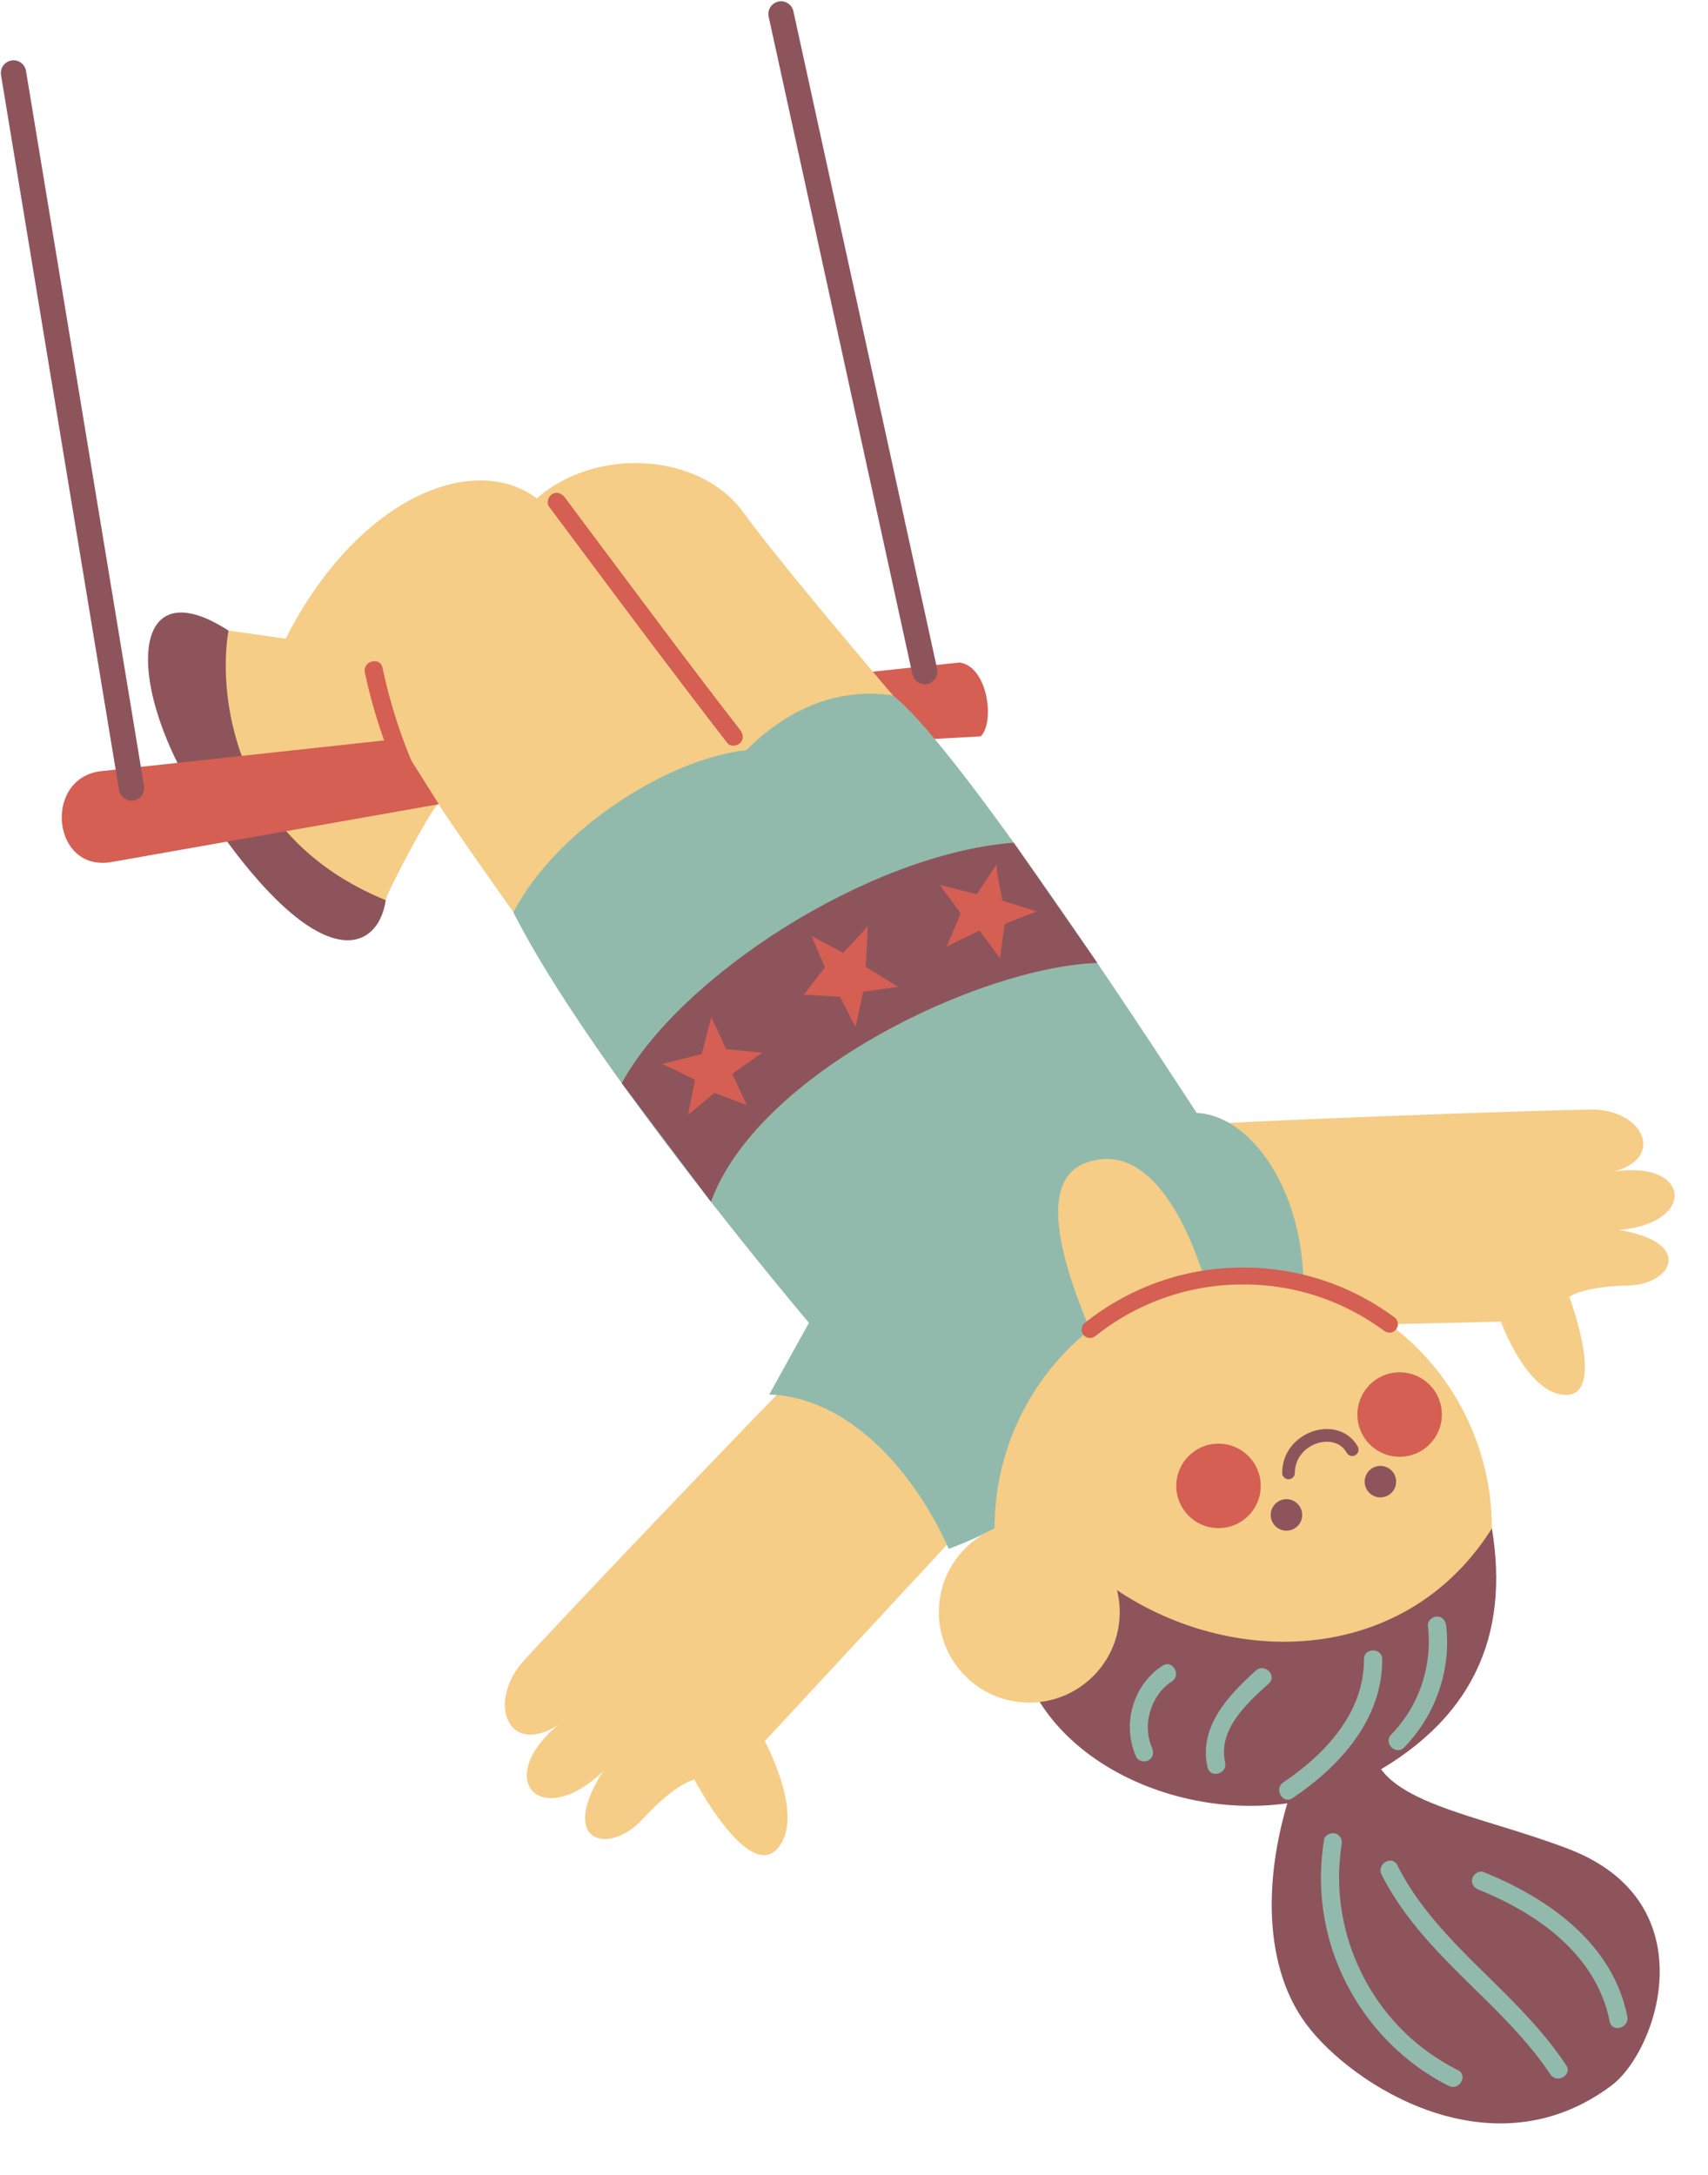
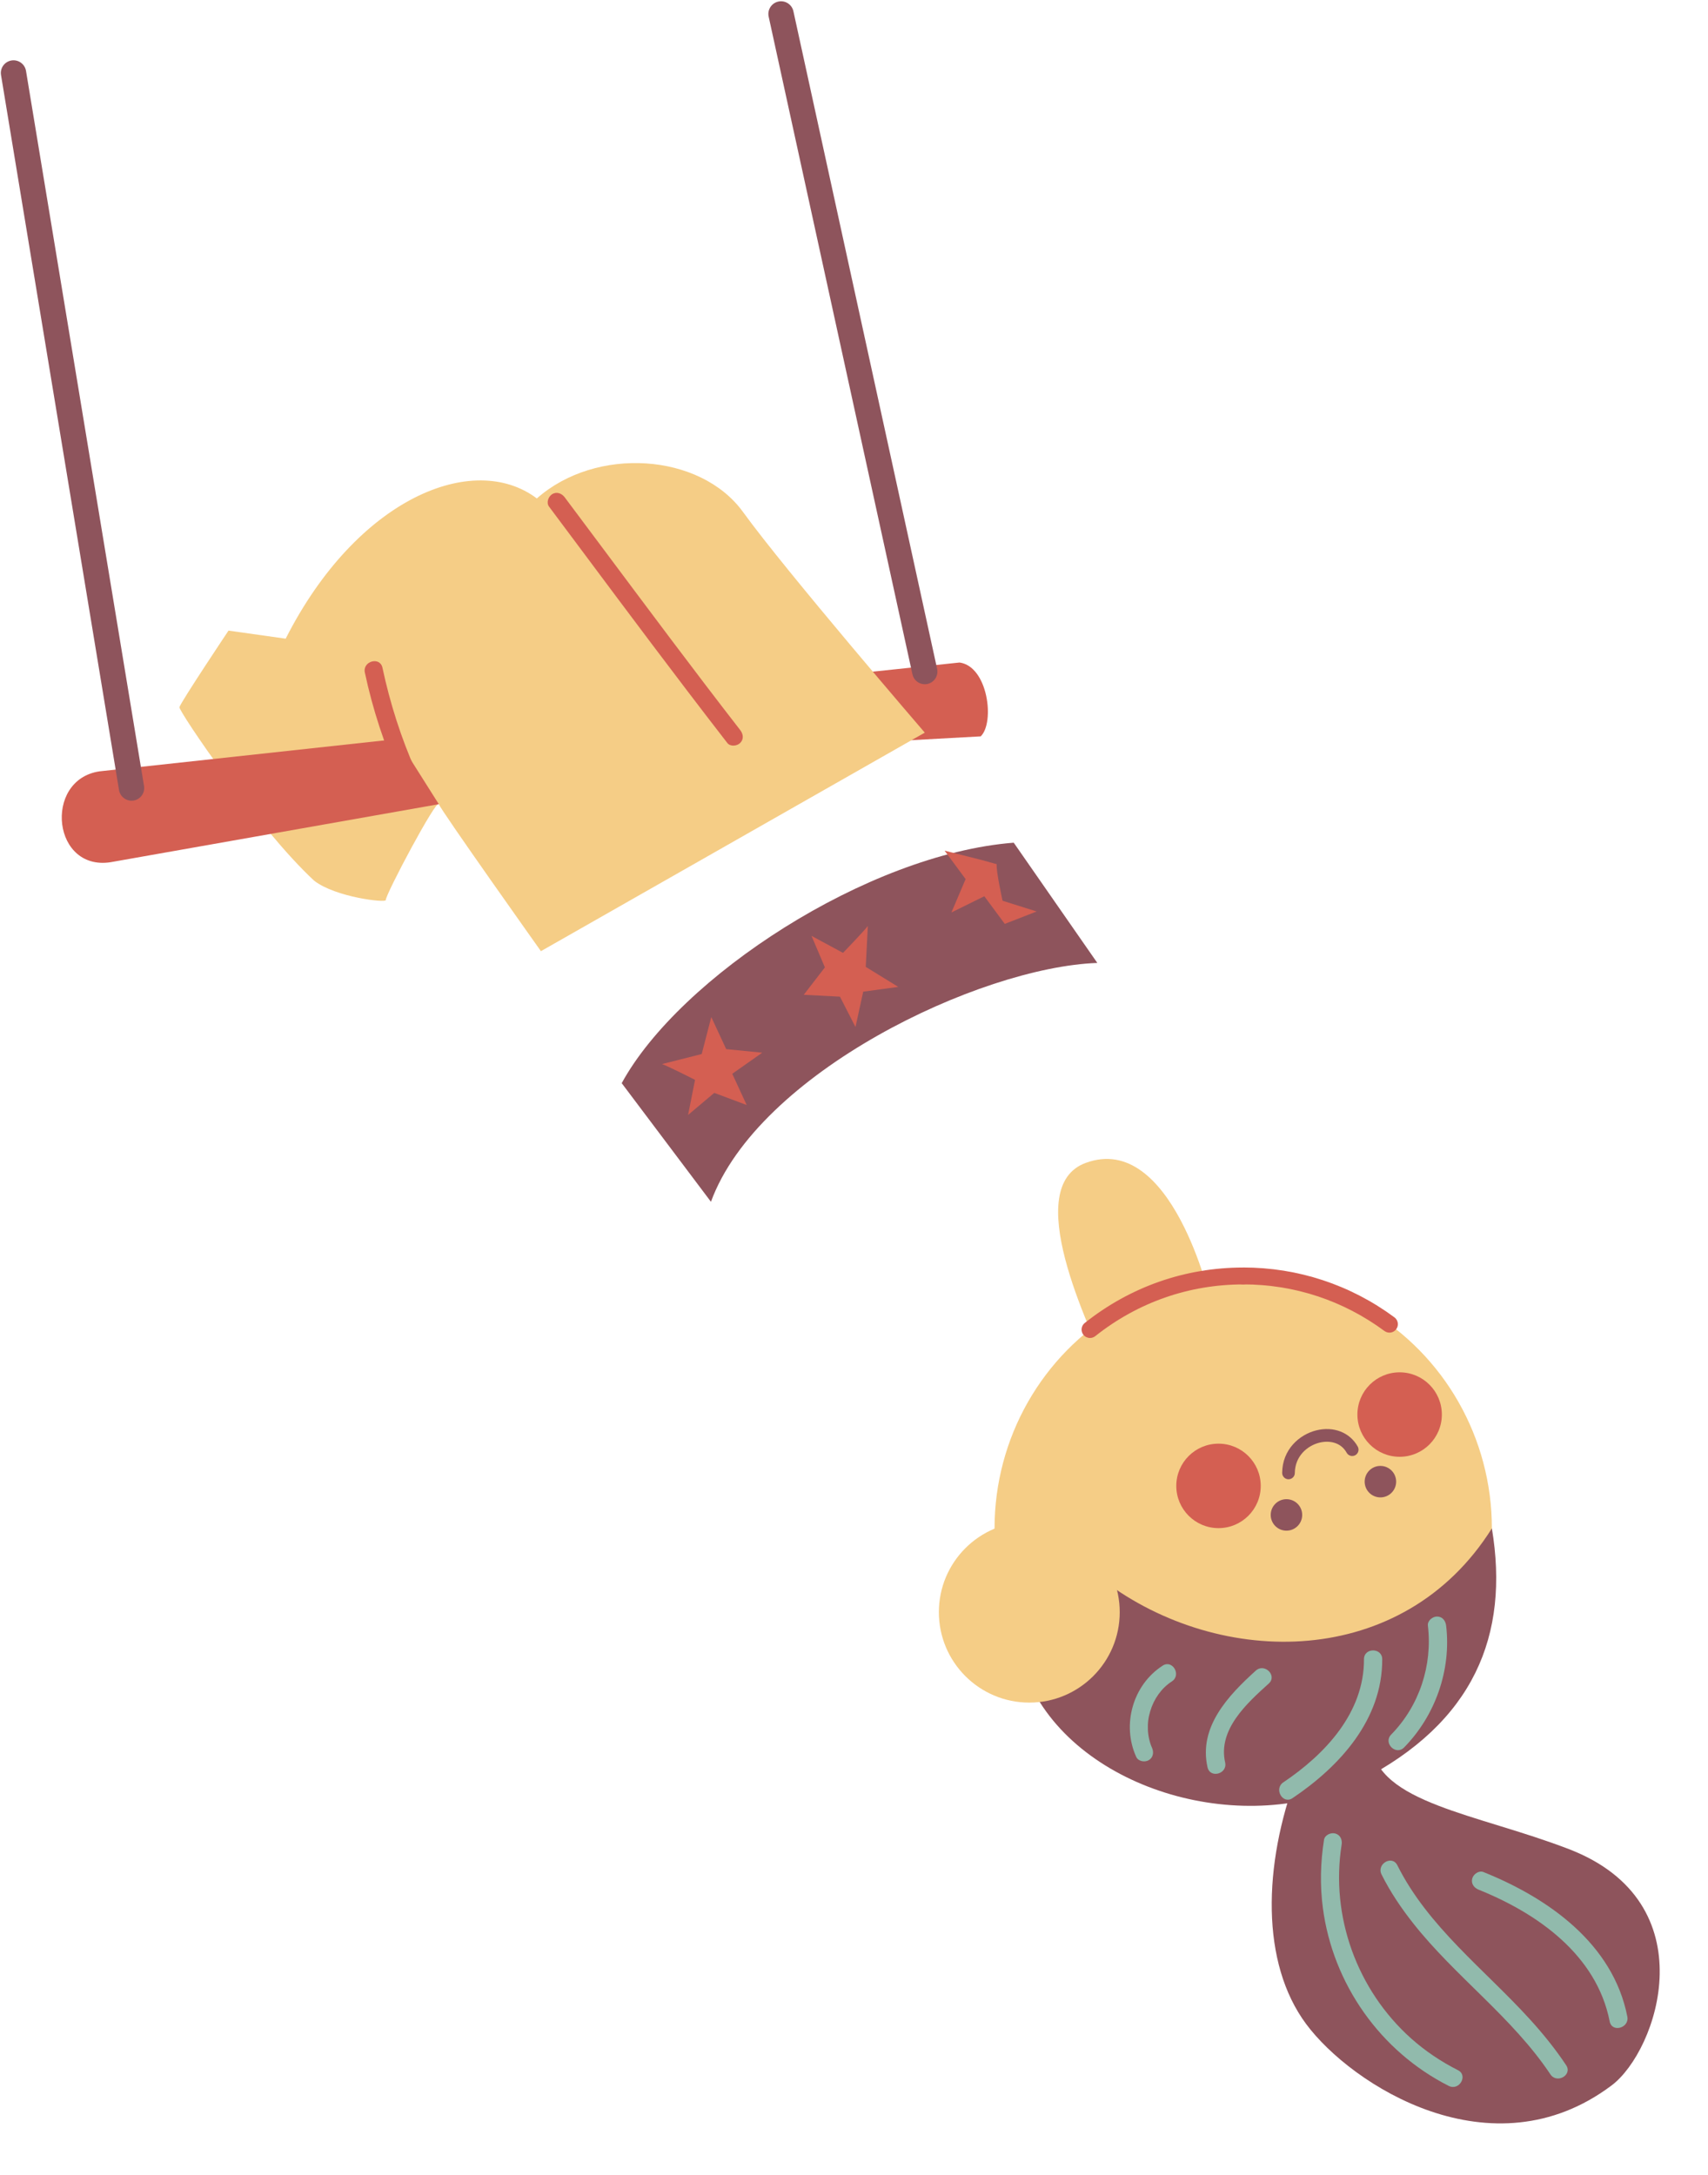
<svg xmlns="http://www.w3.org/2000/svg" fill="#000000" height="512.5" preserveAspectRatio="xMidYMid meet" version="1" viewBox="-0.2 -0.3 402.5 512.5" width="402.5" zoomAndPan="magnify">
  <g id="change1_3">
    <path d="M188.22,159.77l37.71-3.97c6.69,0.92,8.35,14.13,4.98,17.4l-29.02,1.59L188.22,159.77z" fill="#d45f52" />
  </g>
  <g id="change2_2">
    <path d="M217.73,160.92c-1.37,0-2.61-0.95-2.91-2.35L180.94,3.62c-0.35-1.61,0.67-3.2,2.28-3.55 c1.61-0.35,3.2,0.67,3.55,2.28l33.87,154.95c0.35,1.61-0.67,3.2-2.28,3.55C218.15,160.89,217.94,160.92,217.73,160.92z" fill="#8e545c" />
  </g>
  <g id="change3_1">
-     <path d="M131.32,406.13c-11.88,7.62-16.81-5.41-8.17-15.05c5.77-6.43,61.76-65.65,80.57-83.68 c12.41,12.15,26.88,21.65,41.8,30.54c0.25,0.2,0.5,0.41,0.75,0.61l-66.25,71.39c0,0,9.81,17.96,2.89,25.42s-19.49-16.38-19.49-16.38 s-4.37,0.81-12.21,9.36c-7.84,8.54-20.05,5.68-9.33-11.26C127.18,431.16,115.91,419,131.32,406.13z" fill="#f5cd86" />
-   </g>
+     </g>
  <g id="change3_2">
-     <path d="M380.22,275.73c12.32-3.48,6.44-14.67-5.31-14.6c-7.84,0.04-81.74,2.44-105.3,4.37 c0.78,15.74-1.47,31.28-4.41,46.76c-0.01,0.29-0.02,0.58-0.03,0.87l88.33-2.03c0,0,6.29,17.47,15.52,17.26 c9.23-0.21,0.6-23.09,0.6-23.09s3.18-2.48,13.7-2.66c10.52-0.18,15.92-10.2-2.03-13.11C399.7,287.97,398.23,273.01,380.22,275.73z" fill="#f5cd86" />
-   </g>
+     </g>
  <g id="change3_3">
    <path d="M53.65,148.28c0,0-11.09,16.6-11.57,18.04c-0.26,0.79,18.5,28.63,31.77,40.9c5.07,3.91,16.85,5.23,16.85,4.57 c0-1.44,12.03-24.06,12.51-22.62c0.48,1.44,24.06,34.64,24.06,34.64l90.46-51.49c0,0-32.72-38.01-42.82-51.97 c-10.1-13.95-34.64-15.55-48.6-3.21c-14.92-11.23-42.34-0.16-59.19,33.04L53.65,148.28z" fill="#f5cd86" />
  </g>
  <g id="change4_1">
-     <path d="M120.79,214.68c10.04-19.57,36.57-36.28,54.91-38.24c10.15-10.15,21.82-14.68,34.49-12.91 c16.27,12.58,67.69,92.5,71.62,98.39c14.08,0.66,27.18,21.62,24.89,46.51c0,0-51.62,44.66-83.32,56.2 c-8.52-19-23.96-35.71-42.3-36.37l9.35-16.88C190.44,311.37,139.02,250.78,120.79,214.68z" fill="#91baac" />
-   </g>
+     </g>
  <g id="change3_4">
    <path d="M255.62,273.71c-15.07,5.59,0.11,37.58,6.22,50.77l23.25-18.34C285.09,306.13,275.92,266.18,255.62,273.71z" fill="#f5cd86" />
  </g>
  <g id="change2_3">
-     <path d="M53.65,148.28c-2.4,13.74,0.16,48.46,37.05,63.52c-1.72,12.03-15.57,19.42-43.05-21.93 C29.14,162.02,29.84,132.9,53.65,148.28z" fill="#8e545c" />
-   </g>
+     </g>
  <g id="change1_4">
    <path d="M103.21,189.18l-9.71-15.37l-70.24,7.63c-13.43,1.97-11.14,24.24,3.28,21.29L103.21,189.18z" fill="#d45f52" />
  </g>
  <g id="change2_4">
    <path d="M30.79,188.36c-1.43,0-2.7-1.04-2.94-2.5L0.04,17.38c-0.27-1.63,0.83-3.16,2.46-3.43 c1.62-0.27,3.16,0.83,3.43,2.46l27.81,168.48c0.27,1.63-0.83,3.16-2.46,3.43C31.11,188.35,30.95,188.36,30.79,188.36z" fill="#8e545c" />
  </g>
  <g id="change3_5">
    <ellipse cx="292.77" cy="359.81" fill="#f5cd86" rx="58.6" ry="59.48" />
  </g>
  <g id="change1_5">
    <path d="M327.23,313.69c-0.41,0-0.82-0.13-1.18-0.39c-9.72-7.18-21.22-10.98-33.28-10.98c-1.1,0-1.99-0.89-1.99-1.99 s0.89-1.99,1.99-1.99c12.91,0,25.24,4.06,35.64,11.75c0.88,0.65,1.07,1.9,0.42,2.78C328.44,313.41,327.84,313.69,327.23,313.69z" fill="#d45f52" />
  </g>
  <g id="change1_6">
    <path d="M256.67,314.95c-0.59,0-1.16-0.26-1.56-0.75c-0.68-0.86-0.54-2.11,0.32-2.79 c10.75-8.54,23.66-13.06,37.34-13.06c1.1,0,1.99,0.89,1.99,1.99s-0.89,1.99-1.99,1.99c-12.77,0-24.83,4.22-34.87,12.19 C257.54,314.8,257.11,314.95,256.67,314.95z" fill="#d45f52" />
  </g>
  <g id="change2_5">
    <path d="M305.4,417.89c-7.97,21.34-8.49,44.3,2.2,58.7c10.69,14.4,43.78,35.67,71.98,14.47 c10.9-8.19,22.69-43.09-10.08-55.69c-21.69-8.34-45.08-10.85-46.51-24.58L305.4,417.89z" fill="#8e545c" />
  </g>
  <g>
    <g fill="#8e545c" id="change2_1">
      <path d="M303.44,348.24c0,0-0.01,0-0.01,0c-0.82-0.01-1.48-0.68-1.48-1.51c0.05-5.52,4.05-9,7.99-10 c4.11-1.04,7.96,0.46,9.82,3.81c0.4,0.72,0.14,1.63-0.58,2.03c-0.72,0.4-1.63,0.14-2.03-0.58c-1.43-2.59-4.28-2.92-6.48-2.36 c-2.83,0.72-5.7,3.2-5.74,7.14C304.93,347.58,304.26,348.24,303.44,348.24z" />
      <circle cx="325.1" cy="348.8" r="3.71" />
      <circle cx="302.96" cy="356.64" r="3.71" />
    </g>
    <g id="change1_1">
      <circle cx="286.95" cy="349.8" fill="#d45f52" r="9.95" />
    </g>
    <g id="change1_2">
      <circle cx="329.63" cy="332.99" fill="#d45f52" r="9.95" />
    </g>
  </g>
  <g id="change1_7">
    <path d="M174.23,171.71c-10.93-14.08-21.58-28.38-32.25-42.66c-3.03-4.05-6.06-8.11-9.09-12.16 c-0.69-0.93-1.86-1.41-2.94-0.77c-0.92,0.54-1.47,2.01-0.77,2.94c10.79,14.44,21.54,28.92,32.47,43.27 c3.16,4.15,6.34,8.29,9.54,12.42c0.71,0.92,2.29,0.75,3.04,0C175.14,173.85,174.95,172.63,174.23,171.71z" fill="#d45f52" />
  </g>
  <g id="change2_6">
    <path d="M259.86,372.11c27.63,20.85,70.6,20.99,91.51-12.3c4.19,25.13-4.22,45.77-31.05,59.48 c-26.83,13.71-66.24,2.5-77.97-23.13L259.86,372.11z" fill="#8e545c" />
  </g>
  <g id="change3_6">
    <circle cx="242.36" cy="379.55" fill="#f5cd86" r="21.31" />
  </g>
  <g id="change4_2">
    <path d="M275.95,395.87c-2.47,1.59-4.26,4.19-5.09,7.01c-0.46,1.56-0.61,2.75-0.55,4.38c0.05,1.39,0.4,2.99,0.96,4.23 c0.48,1.06,0.3,2.32-0.77,2.94c-0.92,0.54-2.46,0.29-2.94-0.77c-3.45-7.57-0.81-16.98,6.23-21.51 C276.11,390.65,278.27,394.37,275.95,395.87z" fill="#91baac" />
  </g>
  <g id="change4_3">
    <path d="M298.79,396.37c-5.13,4.63-12.03,10.84-10.28,18.59c0.61,2.7-3.54,3.85-4.15,1.14 c-2.15-9.52,4.92-16.94,11.38-22.78C297.8,391.47,300.86,394.51,298.79,396.37z" fill="#91baac" />
  </g>
  <g id="change4_4">
    <path d="M304.39,423.37c-2.3,1.55-4.46-2.18-2.17-3.72c9.85-6.62,19.06-16.4,19.01-29.01c-0.01-2.77,4.29-2.77,4.3,0 C325.59,404.85,315.52,415.89,304.39,423.37z" fill="#91baac" />
  </g>
  <g id="change4_5">
    <path d="M330.68,411.43c-1.94,1.98-4.99-1.06-3.04-3.04c6.63-6.76,9.76-16.28,8.65-25.66 c-0.14-1.16,1.09-2.15,2.15-2.15c1.28,0,2.01,0.99,2.15,2.15C341.83,393.18,338.04,403.93,330.68,411.43z" fill="#91baac" />
  </g>
  <g id="change4_6">
    <path d="M341.2,491.17c-16.13-8.16-27.31-24.04-29.66-41.94c-0.7-5.35-0.57-10.7,0.27-16.03 c0.18-1.15,1.62-1.79,2.65-1.5c1.22,0.34,1.69,1.49,1.5,2.65c-2.67,16.89,3.65,34.25,16.36,45.62c3.34,2.98,7.06,5.47,11.05,7.49 C345.84,488.7,343.67,492.42,341.2,491.17z" fill="#91baac" />
  </g>
  <g id="change4_7">
    <path d="M365.16,488.45c-8.96-13.44-22.39-22.99-32.34-35.6c-2.84-3.6-5.4-7.39-7.45-11.5 c-1.23-2.47,2.48-4.65,3.72-2.17c7.25,14.51,20.49,24.49,31.2,36.26c3.11,3.41,6.02,7,8.58,10.85 C370.41,488.59,366.69,490.75,365.16,488.45z" fill="#91baac" />
  </g>
  <g id="change4_8">
    <path d="M379.13,475.98c-3.07-15.65-16.96-25.44-30.88-31.04c-1.08-0.43-1.84-1.44-1.5-2.65 c0.28-1.02,1.56-1.94,2.65-1.5c15.26,6.13,30.51,16.86,33.89,34.05C383.81,477.54,379.66,478.7,379.13,475.98z" fill="#91baac" />
  </g>
  <g id="change2_7">
    <path d="M167.34,282.86c11.06-30.32,63.17-55.27,91.05-56.28l-19.7-28.33c-34.5,2.7-78.73,31.67-92.38,56.66 L167.34,282.86z" fill="#8e545c" />
  </g>
  <g id="change1_8">
    <path d="M97.8,181.4c-3.48-7.82-6.09-16-7.87-24.37c-0.58-2.71-4.73-1.56-4.15,1.14c1.86,8.75,4.67,17.23,8.31,25.4 c0.47,1.06,2.02,1.31,2.94,0.77C98.12,183.7,98.28,182.47,97.8,181.4z" fill="#d45f52" />
  </g>
  <g id="change1_9">
    <path d="M155.81,250.41c1.27,0.42,7.78,3.72,7.78,3.72l-1.64,8.27l6.17-5.2l7.64,2.86l-3.4-7.36l7.07-4.97l-8.5-0.84 l-3.51-7.56l-2.26,8.72L155.81,250.41z" fill="#d45f52" />
  </g>
  <g id="change1_10">
    <path d="M204.31,217.87c-0.78,1.09-5.85,6.34-5.85,6.34l-7.42-4l3.15,7.42l-4.98,6.46l8.53,0.44l3.66,7.15l1.82-8.33 l8.26-1.12l-7.66-4.72L204.31,217.87z" fill="#d45f52" />
  </g>
  <g id="change1_11">
-     <path d="M234.69,203.32c-0.24,1.32,1.37,8.61,1.37,8.61l8.04,2.53l-7.52,2.92l-1.15,8.07l-4.82-6.51l-7.75,3.82 l3.34-7.86l-4.95-6.7l8.73,2.2L234.69,203.32z" fill="#d45f52" />
+     <path d="M234.69,203.32c-0.24,1.32,1.37,8.61,1.37,8.61l8.04,2.53l-7.52,2.92l-4.82-6.51l-7.75,3.82 l3.34-7.86l-4.95-6.7l8.73,2.2L234.69,203.32z" fill="#d45f52" />
  </g>
</svg>